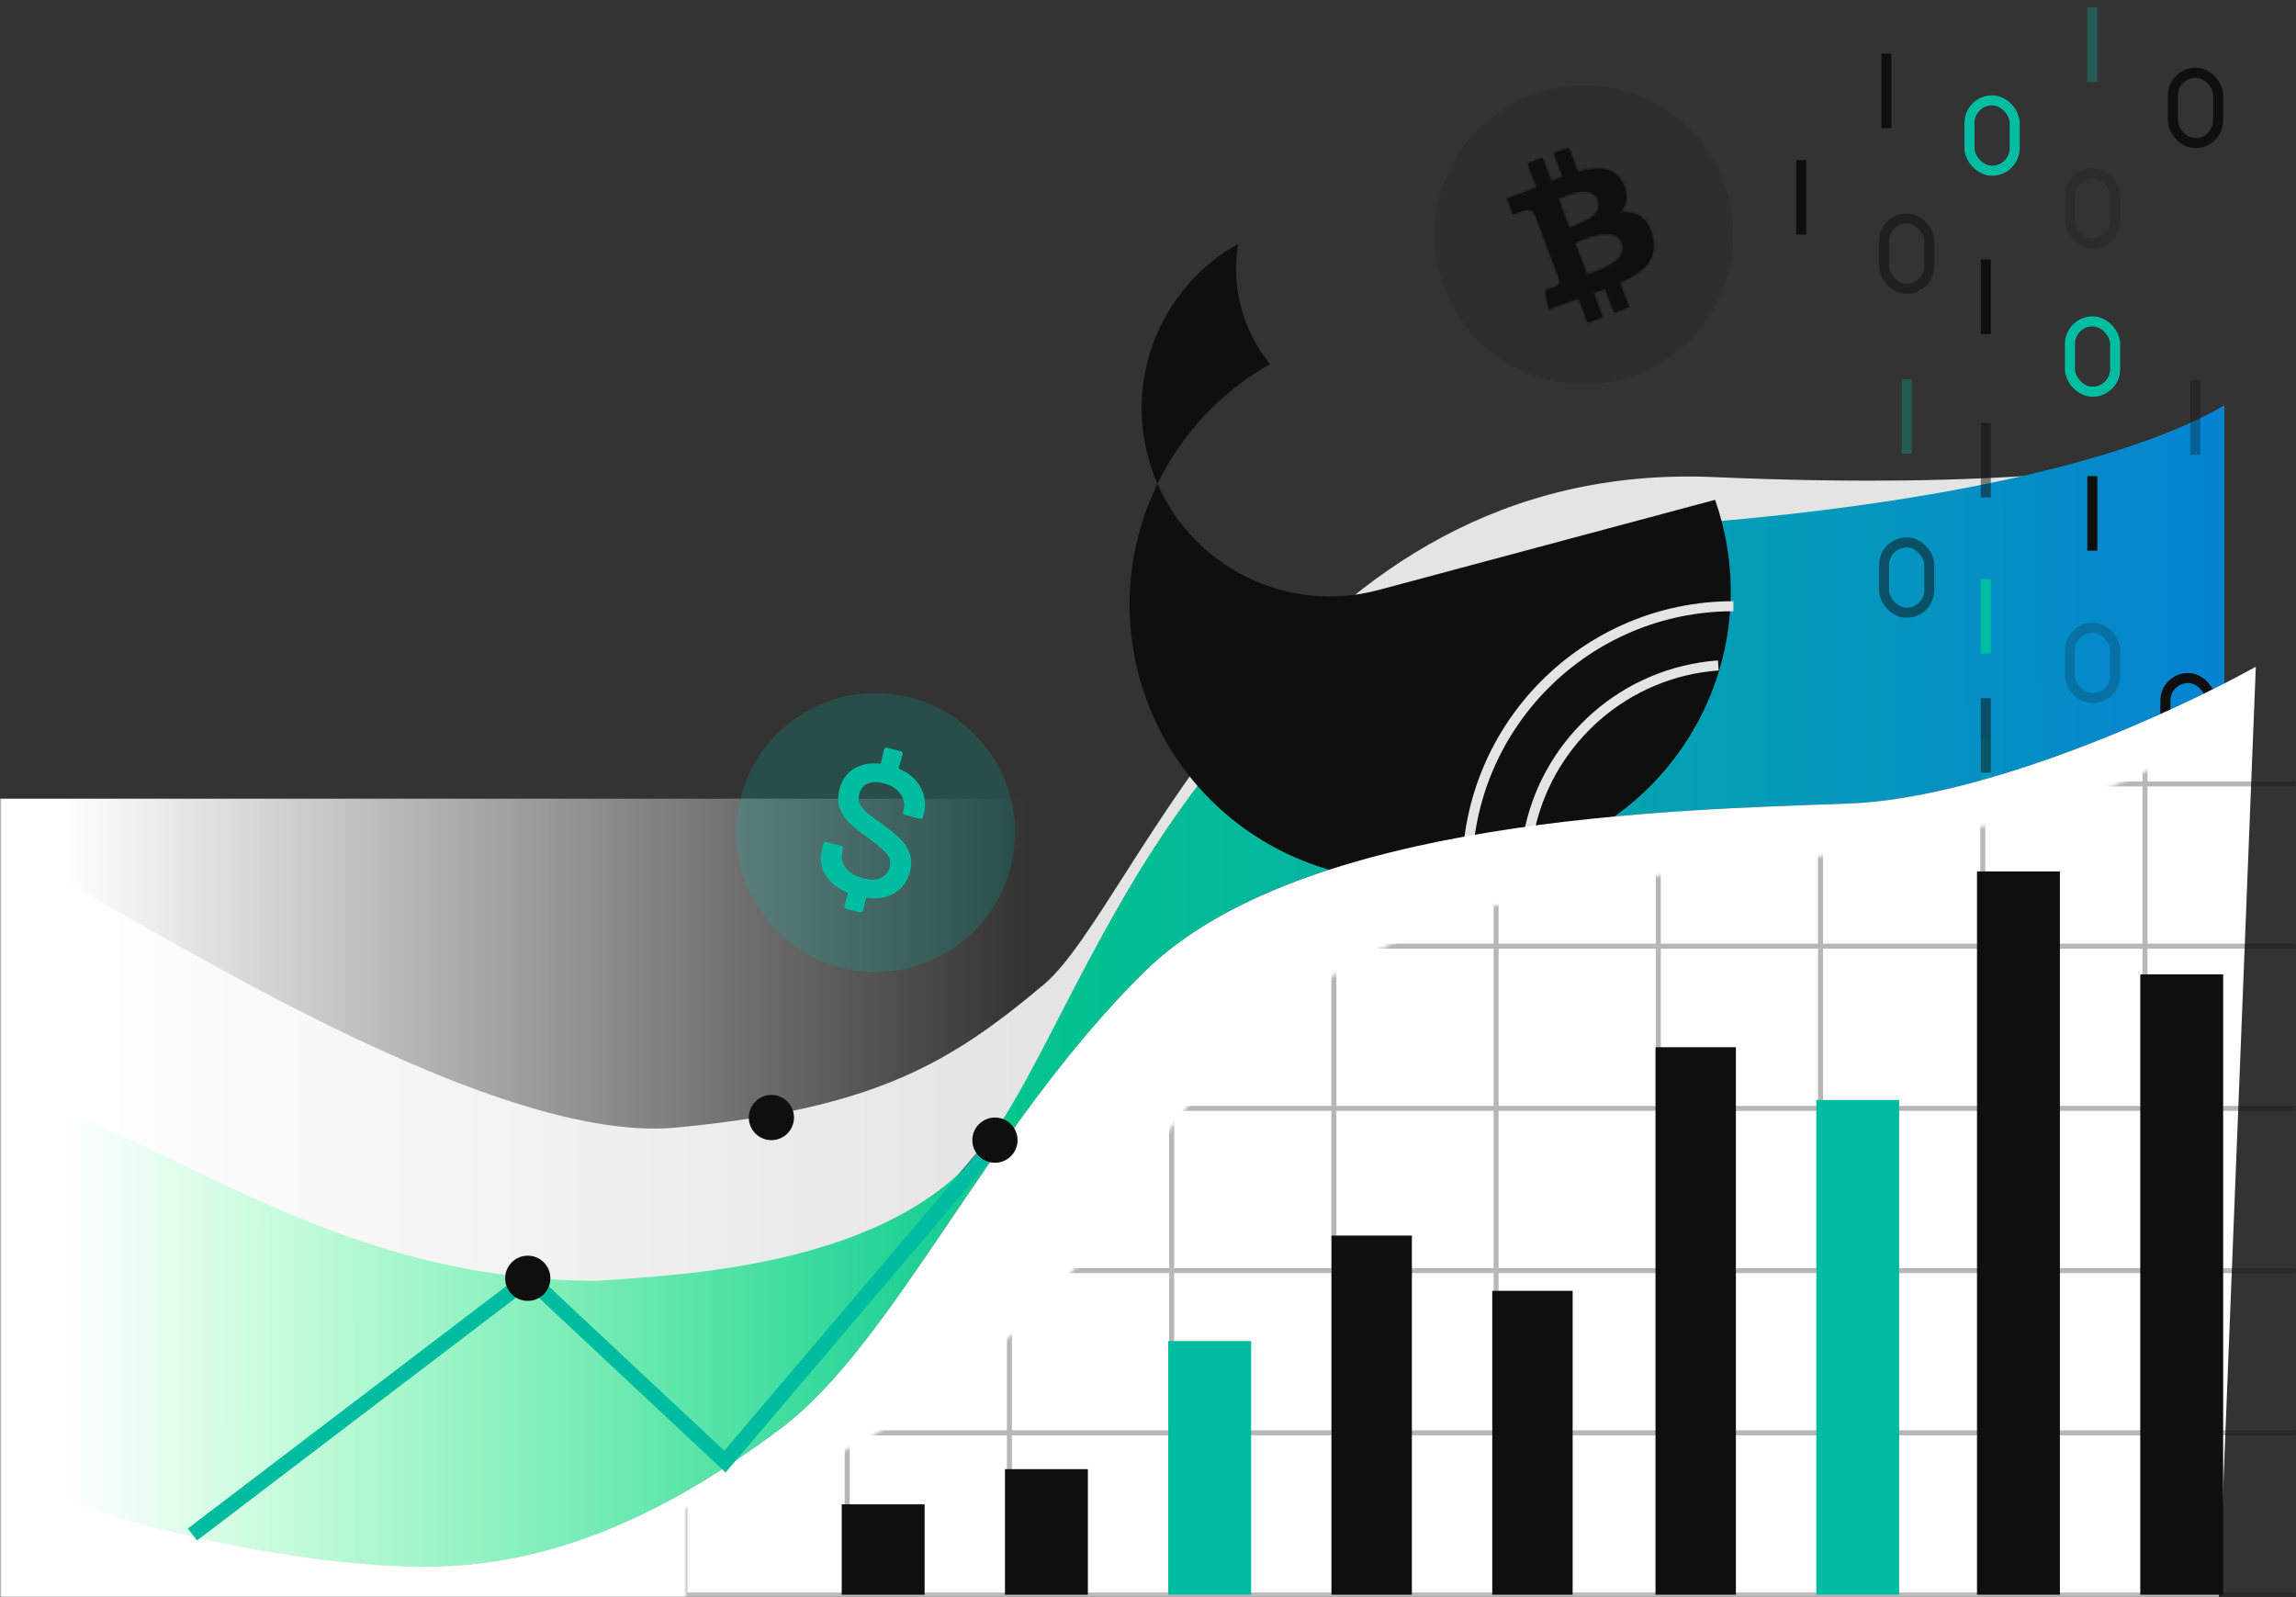
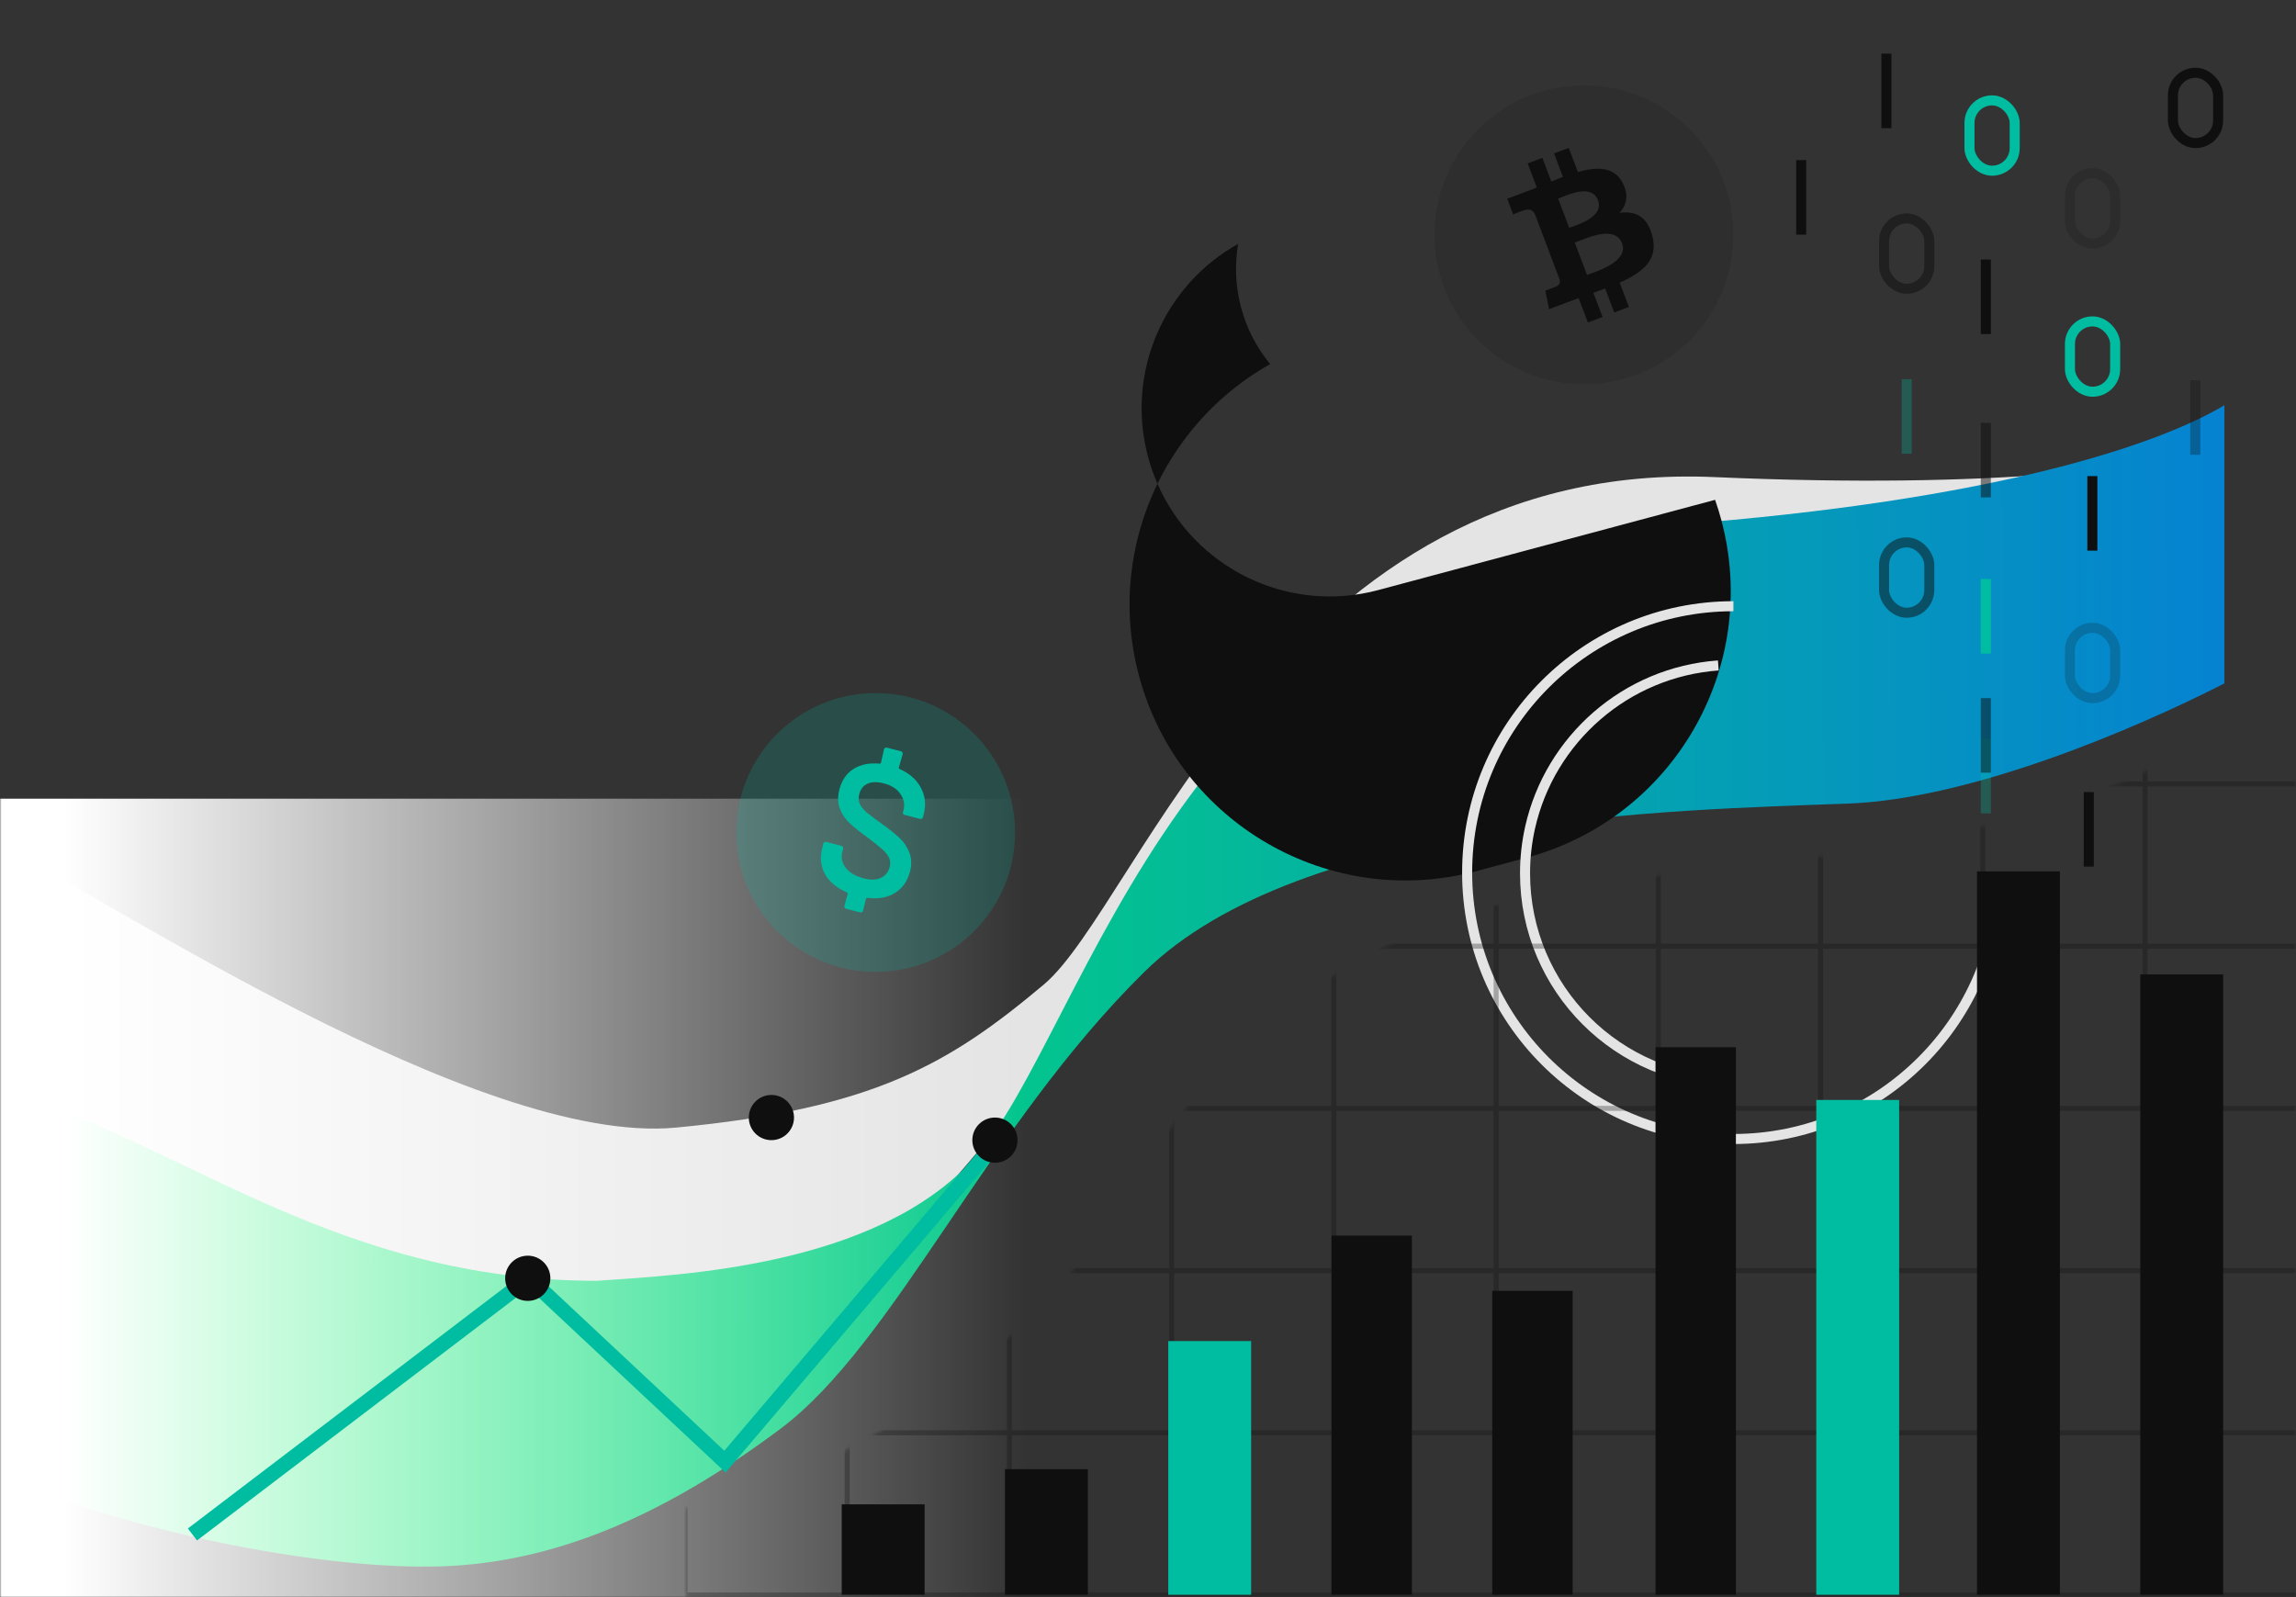
<svg xmlns="http://www.w3.org/2000/svg" width="710" height="494" viewBox="0 0 710 494" fill="none">
  <rect x="0" y="0" width="710" height="494" fill="#333333" stroke="none" />
  <mask id="mask0_1754_10281" style="mask-type:alpha" maskUnits="userSpaceOnUse" x="0" y="0" width="710" height="494">
-     <path d="M0 0H710V494H0V0Z" fill="#D9D9D9" />
+     <path d="M0 0H710V494H0Z" fill="#D9D9D9" />
  </mask>
  <g mask="url(#mask0_1754_10281)">
    <g style="mix-blend-mode:darken">
      <path d="M-75.243 264.827V342.886C-72.783 350.782 -64.99 369.138 -53.495 379.39C-39.126 392.206 241.262 408.517 268.058 391.818C294.854 375.119 393.884 229.099 427.67 235.701C453.63 240.774 687.476 207.663 687.476 207.663V138.384C666.561 144.429 617.657 151.382 530.194 147.546C397.379 141.721 351.942 279.973 322.816 304.439C293.689 328.905 270.388 342.886 209.029 348.711C147.67 354.536 30.777 276.089 5.534 264.827C-14.66 255.818 -56.731 261.073 -75.243 264.827Z" fill="#E4E4E4" />
      <path d="M5.534 338.614C-20.502 330.453 -70.323 335.507 -79.903 338.614V427.546C-66.181 432.336 -29.883 445.332 5.534 459.002C49.806 476.09 106.505 486.187 139.903 484.245C173.301 482.303 205.922 468.323 241.262 441.915C276.602 415.507 305.34 348.323 353.884 300.556C402.427 252.789 517.767 250.459 571.359 248.517C609.28 247.143 659.92 225.617 687.864 211.346V125.315C667.499 137.495 617.01 154.785 517.767 162.303C363.981 173.954 336.796 319.196 301.068 358.42C270.661 391.801 210.453 394.277 184.563 396.09C105.728 396.09 57.573 354.925 5.534 338.614Z" fill="url(#paint0_linear_1754_10281)" />
      <path d="M583.341 16.576V39.633" stroke="#0F0F0F" stroke-width="3.107" />
      <path d="M614.083 179.07V202.126" stroke="#00BDA1" stroke-width="3.107" />
      <path opacity="0.3" d="M614.083 228.477V251.534" stroke="#00BDA1" stroke-width="3.107" />
      <path d="M556.99 49.514V72.571" stroke="#0F0F0F" stroke-width="3.107" />
-       <path d="M556.99 250.847V273.903" stroke="#0F0F0F" stroke-width="3.107" />
      <path d="M614.083 80.256V103.312" stroke="#0F0F0F" stroke-width="3.107" />
      <path d="M645.922 244.946V268.002" stroke="#0F0F0F" stroke-width="3.107" />
      <path opacity="0.3" d="M678.861 117.586V140.642" stroke="#0F0F0F" stroke-width="3.107" />
      <path d="M647.021 147.23V170.287" stroke="#0F0F0F" stroke-width="3.107" />
      <path opacity="0.5" d="M614.083 130.761V153.818" stroke="#0F0F0F" stroke-width="3.107" />
      <path opacity="0.5" d="M614.083 215.896V238.952" stroke="#0F0F0F" stroke-width="3.107" />
-       <path opacity="0.3" d="M647.021 2.303V25.36" stroke="#00BDA1" stroke-width="3.107" />
      <path opacity="0.3" d="M589.612 117.255V140.311" stroke="#00BDA1" stroke-width="3.107" />
      <rect x="609.029" y="31.041" width="13.981" height="21.748" rx="6.99" stroke="#00BDA1" stroke-width="3.107" />
      <rect x="640.097" y="99.391" width="13.981" height="21.748" rx="6.99" stroke="#00BDA1" stroke-width="3.107" />
      <rect opacity="0.2" x="640.097" y="53.565" width="13.981" height="21.748" rx="6.99" stroke="#0F0F0F" stroke-width="3.107" />
      <rect opacity="0.5" x="582.622" y="67.546" width="13.981" height="21.748" rx="6.99" stroke="#0F0F0F" stroke-width="3.107" />
      <rect opacity="0.5" x="582.622" y="167.74" width="13.981" height="21.748" rx="6.99" stroke="#0F0F0F" stroke-width="3.107" />
      <rect opacity="0.2" x="640.097" y="194.148" width="13.981" height="21.748" rx="6.99" stroke="#0F0F0F" stroke-width="3.107" />
-       <rect x="669.612" y="209.682" width="13.981" height="21.748" rx="6.99" stroke="#0F0F0F" stroke-width="3.107" />
      <rect x="671.942" y="22.498" width="13.981" height="21.748" rx="6.99" stroke="#0F0F0F" stroke-width="3.107" />
      <path d="M530.361 154.572L426.264 182.465C398.111 190.009 369.25 175.537 357.925 149.601C349.232 167.437 346.688 188.37 352.226 209.039C364.42 254.545 411.174 281.556 456.656 269.369L472.009 265.255C517.491 253.068 544.476 206.299 532.282 160.793C531.716 158.677 531.077 156.603 530.361 154.572Z" fill="#0F0F0F" />
      <path d="M392.783 112.592C388.689 107.642 385.567 101.765 383.797 95.16C382.012 88.498 381.793 81.791 382.889 75.413C360.122 88.069 347.972 114.997 355.022 141.308C355.793 144.185 356.767 146.955 357.925 149.601C365.408 134.259 377.44 121.209 392.783 112.592Z" fill="#0F0F0F" />
      <path d="M536.059 334.554C500.456 334.554 471.594 305.692 471.594 270.088C471.594 265.212 472.135 260.462 473.161 255.896C479.294 228.6 502.739 207.853 531.36 205.791" stroke="#E4E4E4" stroke-width="3.107" stroke-miterlimit="10" />
      <path d="M618.364 269.856C618.364 315.354 581.5 352.237 536.027 352.237C490.553 352.237 453.689 315.354 453.689 269.856C453.689 224.357 490.553 187.474 536.027 187.474" stroke="#E4E4E4" stroke-width="3.107" stroke-miterlimit="10" />
      <rect x="-80" y="247" width="418" height="266" fill="url(#paint1_linear_1754_10281)" />
-       <path d="M571.359 248.517C614.233 246.963 673.366 219.649 697.573 206.187L685.146 519.196H-79.903V427.546C-66.181 432.335 -29.883 445.332 5.534 459.002C49.806 476.089 106.505 486.186 139.903 484.245C173.301 482.303 205.922 468.322 241.262 441.915C276.602 415.507 305.34 348.322 353.884 300.555C402.427 252.788 517.767 250.458 571.359 248.517Z" fill="white" />
      <g opacity="0.3">
        <mask id="mask1_1754_10281" style="mask-type:alpha" maskUnits="userSpaceOnUse" x="212" y="204" width="499" height="290">
          <path d="M212.136 466.381V493.177V493.954H710V222.109C703.139 208.905 690.893 190.42 689.029 222.109C642.039 263.274 531.36 267.158 499.127 272.595C466.894 278.031 397.767 286.575 349.224 368.129C310.389 433.371 241.78 460.815 212.136 466.381Z" fill="#D9D9D9" />
        </mask>
        <g mask="url(#mask1_1754_10281)">
          <path fill-rule="evenodd" clip-rule="evenodd" d="M161.651 141.332H160.874V142.109V191.498V192.274V192.274V193.051V241.664V242.44V242.44V243.217V291.829V292.606V293.383V341.995V342.771V343.548V392.161H160.874V392.938V443.103V443.88H160.874V492.492H160.874V493.269V543.434V544.211H160.874V592.823H160.874V593.6V643.765V644.542H160.874V693.154H160.874V693.931V744.097V744.873H160.874V794.262V795.038H161.651H211.04H211.816H212.593H261.205H261.982H262.759H311.371H312.147H312.924H361.537H362.313H363.09H411.702H412.479H413.256H461.868H462.645H463.421H512.033H512.81H513.587H562.199H562.976H563.752H612.364H613.141H613.918H662.53H663.307H664.083H712.696H713.473H714.249H762.862H763.638H764.415H813.027H813.804H814.581H863.193H863.969H864.746H913.358H914.135H914.912L963.524 795.039H964.301H1014.47H1015.24V794.262V744.873V744.097V744.096V743.32V694.707V693.931V693.154V644.542V643.765V642.988V594.376V593.6V592.823V544.211V543.434V542.657V494.045V493.268V492.492V443.88V443.103V443.103V442.326V393.714V392.937V392.161V343.548V342.772V341.995V293.383V292.606V291.829V243.217V242.44V241.664V193.051V192.275V191.498V142.109V141.332H1014.47H965.077V141.332H964.3H914.912H914.135H913.358H864.746H863.969H863.193H814.581H813.804H813.027H764.415H763.638H762.862H714.249H713.473H712.696H664.083H663.307H663.307H662.53H613.918H613.141H612.364H563.752H562.976H562.199H513.587H512.81H512.033H463.421H462.645H461.868H413.256H412.479H411.702H363.09H362.313H362.313H361.537H312.924H312.148H311.371H262.759H261.982H261.982H261.205H212.593H211.816H211.816H211.04H161.651ZM212.593 793.485H261.205L261.205 744.873H212.593L212.593 793.485ZM212.593 743.319H261.205V694.708H212.593V743.319ZM162.428 744.873H211.04L211.04 793.485H162.428V744.873ZM211.04 743.319H162.427V694.708H211.04V743.319ZM311.371 793.485H262.759L262.759 744.873H311.371L311.371 793.485ZM262.759 694.708V743.319H311.371L311.371 694.708H262.759ZM312.924 793.485H361.536L361.537 744.873H312.924L312.924 793.485ZM312.924 743.319H361.536V694.708H312.924V743.319ZM413.256 793.485H461.868L461.868 744.873H413.256L413.256 793.485ZM413.256 743.319H461.868V694.708H413.256V743.319ZM363.09 744.873H411.702L411.702 793.485H363.09L363.09 744.873ZM411.702 743.319H363.09V694.708H411.702V743.319ZM512.033 793.485H463.421L463.421 744.873H512.033L512.033 793.485ZM513.587 793.485H562.199L562.199 744.873H513.587L513.587 793.485ZM513.587 743.319H562.199L562.199 694.708H513.587V743.319ZM512.033 743.319H463.421V694.708H512.033V743.319ZM612.365 793.485H563.752L563.752 744.873L612.364 744.873L612.365 793.485ZM563.752 694.708V743.319H612.364L612.365 694.708H563.752ZM613.918 793.485H662.53L662.53 744.873H613.918L613.918 793.485ZM613.918 743.319H662.53V694.708H613.918V743.319ZM714.249 793.485H762.862L762.861 744.873H714.249L714.249 793.485ZM714.249 743.319H762.862L762.862 694.708H714.249V743.319ZM712.696 744.873H664.084V793.485H712.696L712.696 744.873ZM712.696 743.319H664.084V694.708H712.696V743.319ZM764.415 744.873H813.027L813.027 793.485H764.415L764.415 744.873ZM814.58 793.485H863.193L863.193 744.873H814.58L814.58 793.485ZM814.58 743.319H863.193L863.193 694.708H814.58V743.319ZM813.027 743.319H764.415V694.708H813.027V743.319ZM864.746 744.873H913.358V793.485H864.746L864.746 744.873ZM914.911 793.485H963.524L963.524 744.873L914.912 744.873L914.911 793.485ZM913.358 743.319L913.358 694.708H864.746V743.319H913.358ZM914.911 743.319H963.524V694.708H914.911V743.319ZM1013.69 793.485H965.077L965.077 744.873L1013.69 744.873V793.485ZM1013.69 743.32V694.708H965.077V743.32H1013.69ZM212.593 693.154H261.205L261.205 644.542H212.593L212.593 693.154ZM212.593 642.988H261.205V594.376H212.593V642.988H212.593ZM211.04 642.988V594.376L162.427 594.376V642.988H211.04ZM162.428 644.542H211.04L211.04 693.154H162.428V644.542ZM311.371 693.154H262.759L262.759 644.542H311.371L311.371 693.154ZM262.759 594.376V642.988H311.371V594.376L262.759 594.376ZM312.924 693.154H361.536L361.537 644.542H312.924L312.924 693.154ZM312.924 642.988H361.536V594.376H312.924V642.988ZM413.256 693.154H461.868L461.868 644.542H413.256L413.256 693.154ZM413.256 642.988H461.868V594.376L413.256 594.376V642.988H413.256ZM411.702 642.988V594.376L363.09 594.376V642.988H411.702ZM363.09 644.542H411.702L411.702 693.154H363.09V644.542ZM512.033 642.988H463.421H463.421V594.376H512.033V642.988ZM512.033 693.154H463.421L463.421 644.542H512.033L512.033 693.154ZM513.587 693.154H562.199L562.199 644.542H513.587L513.587 693.154ZM513.587 642.988H562.199V594.376L513.587 594.376V642.988ZM612.365 693.154H563.752L563.752 644.542L612.364 644.542L612.365 693.154ZM563.752 594.376V642.988H612.364V594.376L563.752 594.376ZM613.918 693.154H662.53L662.53 644.542H613.918L613.918 693.154ZM613.918 642.988H662.53V594.376L613.918 594.376L613.918 642.988ZM714.249 693.154H762.862L762.861 644.542H714.249L714.249 693.154ZM714.249 642.989H762.862L762.862 594.376L714.249 594.376V642.989ZM712.696 644.542H664.084V693.154H712.696L712.696 644.542ZM712.696 642.989L664.084 642.988V594.376H712.696V642.989ZM764.415 644.542H813.027L813.027 693.154H764.415L764.415 644.542ZM764.415 594.376V642.989H813.027V594.376H764.415ZM814.58 693.154H863.193L863.193 644.542H814.58L814.58 693.154ZM814.58 642.989H863.193L863.193 594.376L814.58 594.376V642.989ZM864.746 644.542H913.358V693.154H864.746L864.746 644.542ZM864.746 594.376V642.989H913.358L913.358 594.376L864.746 594.376ZM914.911 693.154H963.524L963.524 644.542H914.912L914.911 693.154ZM914.911 642.989H963.524L963.524 594.376L914.911 594.376V642.989ZM1013.69 693.154H965.077L965.077 644.542L1013.69 644.542V693.154ZM1013.69 642.989V594.376H965.077V642.989H1013.69ZM662.53 592.823L662.53 544.211H613.918L613.918 592.823H662.53ZM612.365 592.823L612.364 544.211L563.752 544.211L563.752 592.823H612.365ZM965.077 592.823H1013.69V544.211L965.077 544.211L965.077 592.823ZM212.593 592.823H261.205L261.205 544.211H212.593L212.593 592.823ZM212.593 542.657H261.205V494.045H212.593V542.657H212.593ZM211.04 542.657V494.045H162.427V542.657H211.04ZM162.428 544.211H211.04L211.04 592.823H162.428V544.211ZM311.371 592.823H262.759L262.759 544.211H311.371L311.371 592.823ZM262.759 494.045V542.657H311.371L311.371 494.045H262.759ZM312.924 592.823H361.536L361.537 544.211H312.924L312.924 592.823ZM312.924 542.657H361.536V494.045H312.924V542.657ZM413.256 592.823H461.868L461.868 544.211H413.256L413.256 592.823ZM413.256 542.657H461.868V494.045H413.256V542.657H413.256ZM411.702 542.657V494.045H363.09V542.657H411.702ZM363.09 544.211H411.702L411.702 592.823H363.09V544.211ZM512.033 542.657H463.421H463.421V494.045H512.033V542.657ZM512.033 592.823H463.421L463.421 544.211H512.033L512.033 592.823ZM513.587 592.823H562.199L562.199 544.211H513.587L513.587 592.823ZM513.587 542.657H562.199L562.199 494.045H513.587V542.657ZM563.752 494.045V542.657H612.364L612.365 494.045H563.752ZM613.918 542.657H662.53V494.045H613.918V542.657ZM714.249 592.823H762.862L762.861 544.211H714.249L714.249 592.823ZM714.249 542.658H762.862V494.045H714.249V542.658ZM664.084 592.823H712.696L712.696 544.211H664.084V592.823ZM712.696 542.658L664.084 542.657V494.045H712.696V542.658ZM813.027 592.823H764.415L764.415 544.211H813.027L813.027 592.823ZM764.415 494.045V542.658H813.027V494.045H764.415ZM814.58 592.823H863.193L863.193 544.211H814.58L814.58 592.823ZM814.58 542.658H863.193V494.045H814.58V542.658ZM864.746 544.211H913.358V592.823H864.746L864.746 544.211ZM864.746 494.045V542.658H913.358V494.045H864.746ZM914.911 592.823H963.524L963.524 544.211L914.912 544.211L914.911 592.823ZM914.911 542.658H963.524V494.045H914.911V542.658ZM1013.69 542.657V494.045H965.077V542.657H1013.69ZM212.593 492.491H261.205L261.205 443.88H212.593L212.593 492.491ZM212.593 442.326H261.205V393.714H212.593V442.326H212.593ZM211.04 442.326V393.714H162.427V442.326H211.04ZM162.428 443.88H211.04L211.04 492.491H162.428V443.88ZM311.371 492.491H262.759L262.759 443.88H311.371L311.371 492.491ZM262.759 393.714V442.326H311.371V393.714H262.759ZM312.924 492.491H361.536L361.537 443.88H312.924L312.924 492.491ZM312.924 442.326H361.536V393.714H312.924V442.326ZM413.256 492.491H461.868L461.868 443.88H413.256L413.256 492.491ZM413.256 442.326H461.868V393.714H413.256V442.326H413.256ZM411.702 442.326V393.714H363.09V442.326H411.702ZM363.09 443.88H411.702L411.702 492.491H363.09V443.88ZM463.421 442.326H463.421V393.714H512.033V442.326H463.421ZM512.033 492.491H463.421L463.421 443.88H512.033L512.033 492.491ZM513.587 492.491H562.199L562.199 443.88H513.587L513.587 492.491ZM513.587 442.326H562.199L562.199 393.714H513.587V442.326ZM612.365 492.491H563.752L563.752 443.88L612.364 443.88L612.365 492.491ZM563.752 393.714V442.326H612.364L612.365 393.714H563.752ZM613.918 492.491H662.53L662.53 443.88H613.918L613.918 492.491ZM613.918 442.326H662.53V393.714H613.918V442.326ZM714.249 492.491H762.862L762.861 443.88H714.249L714.249 492.491ZM714.249 442.326H762.862L762.862 393.714H714.249V442.326ZM664.084 492.491H712.696L712.696 443.88H664.084V492.491ZM712.696 442.326H664.084V393.714H712.696V442.326ZM813.027 492.491H764.415L764.415 443.88H813.027L813.027 492.491ZM814.58 492.491H863.193L863.193 443.88H814.58L814.58 492.491ZM814.58 442.326H863.193L863.193 393.714H814.58V442.326ZM813.027 442.326H764.415V393.714H813.027V442.326ZM864.746 443.88H913.358V492.491H864.746L864.746 443.88ZM914.911 492.491H963.524L963.524 443.88H914.912L914.911 492.491ZM913.358 442.326L913.358 393.714H864.746V442.326H913.358ZM914.911 442.326H963.524V393.714H914.911V442.326ZM1013.69 492.491H965.077L965.077 443.88H1013.69V492.491ZM1013.69 442.326V393.714H965.077V442.326H1013.69ZM212.593 392.16H261.205L261.205 343.548H212.593L212.593 392.16ZM212.593 341.995H261.205L261.205 293.383H212.593L212.593 341.995ZM162.428 343.548V392.16H211.04L211.04 343.548L162.428 343.548ZM162.428 341.995H211.04L211.04 293.383L162.428 293.383V341.995ZM311.371 392.16H262.759L262.759 343.548H311.371L311.371 392.16ZM262.759 293.383L262.759 341.995H311.371L311.371 293.383H262.759ZM312.924 392.16H361.536V343.548L312.924 343.548L312.924 392.16ZM312.924 341.995H361.536V293.383L312.924 293.383L312.924 341.995ZM413.256 392.16H461.868L461.868 343.548H413.256L413.256 392.16ZM413.256 341.995H461.868L461.868 293.383H413.256L413.256 341.995ZM411.702 343.548L363.09 343.548V392.16H411.702L411.702 343.548ZM363.09 341.995H411.702L411.702 293.383L363.09 293.383V341.995ZM512.033 392.16H463.421L463.421 343.548H512.033L512.033 392.16ZM463.421 293.383L463.421 341.995H512.033L512.033 293.383H463.421ZM513.587 392.16H562.199L562.199 343.548H513.587L513.587 392.16ZM513.587 341.995H562.199L562.199 293.383H513.587L513.587 341.995ZM612.365 392.16H563.752L563.752 343.548H612.364L612.365 392.16ZM563.752 293.383L563.752 341.995H612.365L612.364 293.383H563.752ZM613.918 392.16H662.53V343.548L613.918 343.548L613.918 392.16ZM613.918 341.995H662.53V293.383L613.918 293.383L613.918 341.995ZM714.249 392.16H762.862L762.862 343.548H714.249L714.249 392.16ZM714.249 341.995H762.862L762.862 293.383H714.249L714.249 341.995ZM664.084 392.16H712.696L712.696 343.548L664.084 343.548V392.16ZM664.084 341.995H712.696L712.696 293.383L664.084 293.383V341.995ZM813.027 392.16H764.415L764.415 343.548H813.027L813.027 392.16ZM764.415 293.383L764.415 341.995H813.027L813.027 293.383H764.415ZM814.58 392.16H863.193L863.193 343.548H814.581L814.58 392.16ZM814.58 341.995H863.193L863.193 293.383H814.581L814.58 341.995ZM913.358 392.16H864.746L864.746 343.548H913.358L913.358 392.16ZM864.746 293.383L864.746 341.995H913.358L913.358 293.383H864.746ZM914.911 392.16H963.524L963.524 343.548L914.912 343.548L914.911 392.16ZM914.911 341.995H963.524L963.524 293.383L914.912 293.383L914.911 341.995ZM1013.69 341.995V293.383H965.077V341.995H1013.69ZM1013.69 343.548H965.077V392.16H1013.69V343.548ZM211.04 291.829H162.428V243.217H211.04L211.04 291.829ZM212.593 243.217L212.593 291.829H261.205L261.205 243.217H212.593ZM262.759 291.829H311.371V243.217H262.759L262.759 291.829ZM312.924 243.217V291.829H361.536V243.217H312.924ZM411.702 291.829H363.09V243.217H411.702V291.829ZM413.256 243.217V291.829H461.868V243.217H413.256ZM463.421 291.829H512.033V243.217H463.421V291.829ZM513.587 243.217V291.829H562.199V243.217H513.587ZM563.752 291.829H612.365V243.217H563.752V291.829ZM613.918 243.217V291.829H662.53V243.217H613.918ZM712.696 291.829H664.084V243.217L712.696 243.217L712.696 291.829ZM714.249 243.217V291.829H762.862L762.862 243.217L714.249 243.217ZM764.415 291.829H813.027L813.027 243.217L764.415 243.217V291.829ZM814.58 243.217V291.829H863.193L863.193 243.217L814.58 243.217ZM864.746 291.829H913.358L913.358 243.217L864.746 243.217V291.829ZM914.911 243.217V291.829H963.524V243.217H914.911ZM1013.69 291.829H965.077V243.217H1013.69V291.829ZM211.04 142.885V191.498H162.428V142.885H211.04ZM212.593 193.051V241.663H261.205V193.051H212.593ZM162.428 241.663V193.051H211.04V241.663H162.428ZM262.759 241.663H311.371L311.371 193.051H262.759V241.663ZM262.759 191.498L311.371 191.498V142.885H262.759V191.498ZM261.205 191.498V142.885H212.593V191.498H261.205ZM312.924 241.663L312.924 193.051L361.536 193.051V241.663H312.924ZM312.924 142.885V191.498H361.536V142.885H312.924ZM411.702 191.498H363.09V142.885H411.702V191.498ZM413.256 193.051H461.868L461.868 241.663H413.256L413.256 193.051ZM413.256 142.885V191.498H461.868V142.885H413.256ZM363.09 193.051L411.702 193.051L411.702 241.663H363.09V193.051ZM463.421 241.663H512.033L512.033 193.051H463.421L463.421 241.663ZM463.421 191.498H512.033V142.885H463.421V191.498ZM562.199 241.663H513.587L513.587 193.051H562.199L562.199 241.663ZM513.587 142.885V191.498H562.199V142.885H513.587ZM563.752 241.663H612.365L612.364 193.051H563.752L563.752 241.663ZM563.752 191.498H612.365V142.885H563.752V191.498ZM662.53 241.663H613.918L613.918 193.051L662.53 193.051V241.663ZM613.918 142.885V191.498H662.53V142.885H613.918ZM712.696 191.498H664.084V142.885H712.696V191.498ZM714.249 193.051H762.862L762.862 241.663H714.249L714.249 193.051ZM714.249 142.885V191.498H762.862V142.885H714.249ZM664.084 193.051L712.696 193.051L712.696 241.663H664.084V193.051ZM764.415 241.663H813.027L813.027 193.051H764.415L764.415 241.663ZM764.415 191.498H813.027V142.885H764.415V191.498ZM814.581 193.051H863.193L863.193 241.663H814.58L814.581 193.051ZM814.58 142.885V191.498H863.193V142.885H814.58ZM864.746 241.663H913.358L913.358 193.051H864.746L864.746 241.663ZM864.746 191.498H913.358V142.885H864.746V191.498ZM914.912 193.051L963.524 193.051L963.524 241.663H914.911L914.912 193.051ZM914.911 142.885V191.498H963.524V142.885H914.911ZM1013.69 191.498H965.077V142.886H1013.69V191.498ZM1013.69 241.663H965.077V193.051H1013.69V241.663Z" fill="#0F0F0F" />
        </g>
      </g>
      <rect x="260.292" y="465.216" width="25.631" height="27.961" fill="#0F0F0F" />
      <rect x="310.777" y="454.342" width="25.631" height="38.835" fill="#0F0F0F" />
      <rect x="361.262" y="414.73" width="25.631" height="78.447" fill="#00BDA1" />
      <rect x="411.748" y="382.109" width="24.854" height="111.068" fill="#0F0F0F" />
      <rect x="461.457" y="399.196" width="24.854" height="93.981" fill="#0F0F0F" />
      <rect x="511.942" y="323.856" width="24.854" height="169.32" fill="#0F0F0F" />
      <rect x="561.651" y="340.167" width="25.631" height="153.01" fill="#00BDA1" />
      <rect x="611.359" y="269.488" width="25.631" height="223.689" fill="#0F0F0F" />
      <rect x="661.845" y="301.333" width="25.631" height="191.845" fill="#0F0F0F" />
      <circle cx="489.806" cy="72.594" r="46.214" fill="black" fill-opacity="0.1" />
      <circle opacity="0.2" cx="270.777" cy="257.449" r="43.107" fill="#00BDA1" />
      <mask id="path-44-inside-1_1754_10281" fill="white">
        <path fill-rule="evenodd" clip-rule="evenodd" d="M501.851 56.708C499.302 51.531 493.983 51.485 487.927 53.189L485.107 45.733L480.572 47.449L483.317 54.706C482.126 55.156 480.915 55.64 479.714 56.123L476.951 48.819L472.416 50.534L475.23 57.985L475.182 58.004L475.182 58.004C474.224 58.388 473.281 58.766 472.356 59.116L472.348 59.093L466.091 61.457L467.924 66.303C467.924 66.303 471.25 64.971 471.216 65.054C473.055 64.358 474.055 65.198 474.577 66.053L477.789 74.545C477.918 74.497 478.084 74.441 478.28 74.396L477.801 74.577L482.299 86.476C482.437 87.084 482.445 88.134 481.162 88.623C481.24 88.652 477.866 89.87 477.866 89.87L479.013 95.628L484.919 93.394C485.585 93.142 486.248 92.899 486.904 92.659L486.904 92.659C487.329 92.504 487.75 92.35 488.168 92.195L491.023 99.732L495.555 98.018L492.733 90.559C493.985 90.115 495.193 89.669 496.371 89.224L499.176 96.648L503.711 94.932L500.865 87.41C508.326 84.088 512.943 80.144 510.895 72.731C509.249 66.761 505.562 65.21 500.839 65.808C502.969 63.476 503.723 60.494 501.851 56.708L501.851 56.708ZM501.599 75.228C503.556 80.401 495.374 83.362 491.642 84.713L491.642 84.713C491.311 84.832 491.015 84.94 490.764 85.034L486.985 75.044C487.299 74.926 487.677 74.773 488.106 74.599C491.889 73.071 499.603 69.953 501.599 75.228ZM486.021 70.197C489.146 69.071 495.933 66.625 494.158 61.933C492.344 57.129 485.908 59.761 482.761 61.047C482.406 61.193 482.093 61.32 481.834 61.419L485.26 70.475C485.476 70.393 485.733 70.301 486.021 70.197Z" />
      </mask>
      <path fill-rule="evenodd" clip-rule="evenodd" d="M501.851 56.708C499.302 51.531 493.983 51.485 487.927 53.189L485.107 45.733L480.572 47.449L483.317 54.706C482.126 55.156 480.915 55.64 479.714 56.123L476.951 48.819L472.416 50.534L475.23 57.985L475.182 58.004L475.182 58.004C474.224 58.388 473.281 58.766 472.356 59.116L472.348 59.093L466.091 61.457L467.924 66.303C467.924 66.303 471.25 64.971 471.216 65.054C473.055 64.358 474.055 65.198 474.577 66.053L477.789 74.545C477.918 74.497 478.084 74.441 478.28 74.396L477.801 74.577L482.299 86.476C482.437 87.084 482.445 88.134 481.162 88.623C481.24 88.652 477.866 89.87 477.866 89.87L479.013 95.628L484.919 93.394C485.585 93.142 486.248 92.899 486.904 92.659L486.904 92.659C487.329 92.504 487.75 92.35 488.168 92.195L491.023 99.732L495.555 98.018L492.733 90.559C493.985 90.115 495.193 89.669 496.371 89.224L499.176 96.648L503.711 94.932L500.865 87.41C508.326 84.088 512.943 80.144 510.895 72.731C509.249 66.761 505.562 65.21 500.839 65.808C502.969 63.476 503.723 60.494 501.851 56.708L501.851 56.708ZM501.599 75.228C503.556 80.401 495.374 83.362 491.642 84.713L491.642 84.713C491.311 84.832 491.015 84.94 490.764 85.034L486.985 75.044C487.299 74.926 487.677 74.773 488.106 74.599C491.889 73.071 499.603 69.953 501.599 75.228ZM486.021 70.197C489.146 69.071 495.933 66.625 494.158 61.933C492.344 57.129 485.908 59.761 482.761 61.047C482.406 61.193 482.093 61.32 481.834 61.419L485.26 70.475C485.476 70.393 485.733 70.301 486.021 70.197Z" fill="#0F0F0F" />
-       <path d="M487.927 53.189L487.201 53.464L487.453 54.129L488.138 53.937L487.927 53.189ZM501.851 56.708L502.559 57.027L502.709 56.694L502.548 56.365L501.851 56.708ZM485.107 45.733L485.834 45.459L485.559 44.732L484.832 45.007L485.107 45.733ZM480.572 47.449L480.297 46.723L479.57 46.997L479.845 47.724L480.572 47.449ZM483.317 54.706L483.591 55.432L484.318 55.157L484.043 54.431L483.317 54.706ZM479.714 56.123L478.988 56.398L479.268 57.14L480.004 56.844L479.714 56.123ZM476.951 48.819L477.678 48.544L477.403 47.818L476.676 48.092L476.951 48.819ZM472.416 50.534L472.141 49.808L471.415 50.083L471.689 50.809L472.416 50.534ZM475.23 57.985L475.519 58.706L476.226 58.422L475.957 57.71L475.23 57.985ZM475.182 58.004L474.893 57.283L474.885 57.286L475.182 58.004ZM475.182 58.004L475.471 58.725L475.479 58.721L475.182 58.004ZM472.356 59.116L471.63 59.391L471.904 60.117L472.631 59.842L472.356 59.116ZM472.348 59.093L473.074 58.819L472.799 58.093L472.073 58.367L472.348 59.093ZM466.091 61.457L465.816 60.73L465.089 61.005L465.364 61.731L466.091 61.457ZM467.924 66.303L467.197 66.578L467.477 67.318L468.212 67.024L467.924 66.303ZM471.216 65.054L470.499 64.754L469.802 66.419L471.491 65.78L471.216 65.054ZM474.577 66.053L475.303 65.778L475.278 65.711L475.24 65.649L474.577 66.053ZM477.789 74.545L477.063 74.82L477.338 75.546L478.064 75.272L477.789 74.545ZM478.28 74.396L478.554 75.123L478.107 73.639L478.28 74.396ZM477.801 74.577L477.527 73.851L476.8 74.126L477.075 74.852L477.801 74.577ZM482.299 86.476L483.056 86.303L483.044 86.251L483.025 86.201L482.299 86.476ZM481.162 88.623L480.886 87.897L478.984 88.622L480.885 89.348L481.162 88.623ZM477.866 89.87L477.602 89.139L476.974 89.366L477.104 90.021L477.866 89.87ZM479.013 95.628L478.252 95.78L478.431 96.679L479.288 96.355L479.013 95.628ZM484.919 93.394L484.645 92.668L484.919 93.394ZM486.904 92.659L486.641 91.929L486.637 91.93L486.904 92.659ZM486.904 92.659L487.167 93.39L487.171 93.389L486.904 92.659ZM488.168 92.195L488.894 91.919L488.621 91.198L487.897 91.466L488.168 92.195ZM491.023 99.732L490.296 100.007L490.571 100.733L491.298 100.459L491.023 99.732ZM495.555 98.018L495.83 98.744L496.556 98.469L496.281 97.743L495.555 98.018ZM492.733 90.559L492.474 89.827L491.726 90.092L492.007 90.834L492.733 90.559ZM496.371 89.224L497.097 88.949L496.823 88.222L496.096 88.497L496.371 89.224ZM499.176 96.648L498.449 96.922L498.724 97.649L499.45 97.374L499.176 96.648ZM503.711 94.932L503.986 95.659L504.712 95.384L504.437 94.657L503.711 94.932ZM500.865 87.41L500.549 86.7L499.879 86.998L500.139 87.684L500.865 87.41ZM510.895 72.731L510.146 72.937L510.146 72.938L510.895 72.731ZM500.839 65.808L500.265 65.284L498.841 66.844L500.936 66.578L500.839 65.808ZM501.851 56.708L501.143 56.389L500.992 56.723L501.155 57.053L501.851 56.708ZM491.642 84.713L491.904 85.444L491.907 85.443L491.642 84.713ZM491.642 84.713L491.38 83.981L491.378 83.982L491.642 84.713ZM490.764 85.034L490.038 85.309L490.313 86.036L491.039 85.761L490.764 85.034ZM486.985 75.044L486.712 74.317L485.983 74.591L486.259 75.319L486.985 75.044ZM488.106 74.599L487.815 73.879L487.815 73.879L488.106 74.599ZM494.158 61.933L493.431 62.207L493.432 62.208L494.158 61.933ZM486.021 70.197L485.758 69.466L485.758 69.466L486.021 70.197ZM482.761 61.047L483.055 61.766L483.055 61.766L482.761 61.047ZM481.834 61.419L481.559 60.692L480.832 60.967L481.107 61.693L481.834 61.419ZM485.26 70.475L484.533 70.75L484.808 71.478L485.535 71.202L485.26 70.475ZM488.138 53.937C491.127 53.096 493.833 52.719 496.062 53.132C498.238 53.535 499.993 54.693 501.154 57.051L502.548 56.365C501.16 53.546 498.98 52.093 496.345 51.605C493.765 51.126 490.783 51.578 487.717 52.441L488.138 53.937ZM484.381 46.008L487.201 53.464L488.654 52.914L485.834 45.459L484.381 46.008ZM480.846 48.175L485.382 46.46L484.832 45.007L480.297 46.723L480.846 48.175ZM484.043 54.431L481.298 47.174L479.845 47.724L482.59 54.98L484.043 54.431ZM480.004 56.844C481.204 56.361 482.409 55.879 483.591 55.432L483.042 53.979C481.843 54.433 480.625 54.919 479.424 55.403L480.004 56.844ZM476.225 49.093L478.988 56.398L480.441 55.848L477.678 48.544L476.225 49.093ZM472.69 51.261L477.226 49.545L476.676 48.092L472.141 49.808L472.69 51.261ZM475.957 57.71L473.142 50.26L471.689 50.809L474.504 58.259L475.957 57.71ZM475.471 58.725L475.519 58.706L474.941 57.264L474.893 57.283L475.471 58.725ZM475.479 58.721L475.479 58.721L474.885 57.286L474.885 57.286L475.479 58.721ZM472.631 59.842C473.564 59.489 474.514 59.108 475.471 58.725L474.893 57.283C473.933 57.668 472.998 58.043 472.081 58.389L472.631 59.842ZM471.621 59.368L471.63 59.391L473.083 58.841L473.074 58.819L471.621 59.368ZM466.365 62.183L472.622 59.82L472.073 58.367L465.816 60.73L466.365 62.183ZM468.65 66.028L466.817 61.182L465.364 61.731L467.197 66.578L468.65 66.028ZM471.932 65.354C471.973 65.256 472.028 65.066 471.963 64.839C471.893 64.596 471.729 64.45 471.601 64.377C471.401 64.263 471.21 64.273 471.196 64.273C471.102 64.275 471.024 64.294 471.009 64.298C470.952 64.311 470.891 64.33 470.844 64.345C470.741 64.379 470.603 64.428 470.447 64.485C470.133 64.601 469.715 64.762 469.301 64.924C468.885 65.086 468.469 65.25 468.157 65.374C468 65.436 467.87 65.488 467.779 65.524C467.733 65.543 467.697 65.557 467.673 65.567C467.661 65.572 467.651 65.575 467.645 65.578C467.642 65.579 467.639 65.58 467.638 65.581C467.637 65.581 467.636 65.581 467.636 65.582C467.636 65.582 467.635 65.582 467.635 65.582C467.635 65.582 467.635 65.582 467.635 65.582C467.635 65.582 467.635 65.582 467.924 66.303C468.212 67.024 468.212 67.024 468.212 67.024C468.213 67.024 468.213 67.024 468.213 67.024C468.213 67.024 468.213 67.024 468.213 67.024C468.213 67.023 468.214 67.023 468.215 67.023C468.216 67.022 468.219 67.021 468.222 67.02C468.228 67.018 468.237 67.014 468.249 67.009C468.274 66.999 468.309 66.985 468.354 66.967C468.445 66.931 468.574 66.879 468.73 66.818C469.04 66.695 469.453 66.531 469.865 66.371C470.278 66.21 470.685 66.053 470.985 65.943C471.137 65.887 471.252 65.846 471.324 65.822C471.365 65.809 471.372 65.808 471.36 65.811C471.355 65.812 471.343 65.815 471.325 65.818C471.312 65.82 471.274 65.826 471.223 65.827C471.214 65.827 471.026 65.838 470.829 65.725C470.702 65.652 470.538 65.507 470.469 65.266C470.404 65.039 470.459 64.851 470.499 64.754L471.932 65.354ZM475.24 65.649C474.928 65.137 474.437 64.57 473.692 64.256C472.929 63.934 472.009 63.923 470.941 64.327L471.491 65.78C472.261 65.489 472.761 65.549 473.089 65.688C473.434 65.833 473.704 66.114 473.914 66.458L475.24 65.649ZM478.516 74.27L475.303 65.778L473.85 66.328L477.063 74.82L478.516 74.27ZM478.107 73.639C477.868 73.694 477.667 73.761 477.514 73.819L478.064 75.272C478.168 75.232 478.299 75.189 478.453 75.154L478.107 73.639ZM478.076 75.304L478.554 75.123L478.005 73.67L477.527 73.851L478.076 75.304ZM483.025 86.201L478.528 74.303L477.075 74.852L481.572 86.75L483.025 86.201ZM481.439 89.348C482.278 89.029 482.773 88.483 482.996 87.852C483.205 87.261 483.142 86.683 483.056 86.303L481.541 86.648C481.593 86.877 481.604 87.128 481.531 87.335C481.471 87.504 481.33 87.728 480.886 87.897L481.439 89.348ZM477.866 89.87C478.13 90.6 478.13 90.6 478.13 90.6C478.13 90.6 478.13 90.6 478.13 90.6C478.13 90.6 478.13 90.6 478.13 90.6C478.131 90.6 478.131 90.599 478.132 90.599C478.134 90.599 478.136 90.598 478.14 90.597C478.146 90.594 478.156 90.591 478.168 90.586C478.193 90.577 478.229 90.564 478.275 90.547C478.368 90.514 478.5 90.466 478.657 90.409C478.973 90.294 479.394 90.14 479.812 89.986C480.23 89.831 480.649 89.675 480.96 89.554C481.115 89.494 481.25 89.441 481.347 89.399C481.392 89.38 481.446 89.356 481.494 89.332C481.506 89.325 481.569 89.294 481.633 89.244C481.653 89.229 481.686 89.203 481.722 89.165C481.751 89.135 481.822 89.058 481.875 88.937C481.932 88.806 481.995 88.552 481.86 88.279C481.737 88.03 481.528 87.931 481.44 87.897L480.885 89.348C480.798 89.314 480.59 89.216 480.467 88.968C480.333 88.695 480.395 88.442 480.452 88.313C480.505 88.193 480.575 88.117 480.603 88.088C480.638 88.051 480.669 88.026 480.686 88.013C480.721 87.986 480.749 87.969 480.759 87.964C480.771 87.957 480.78 87.952 480.783 87.951C480.789 87.948 480.779 87.953 480.739 87.97C480.666 88.001 480.551 88.047 480.399 88.106C480.1 88.222 479.69 88.375 479.274 88.528C478.859 88.682 478.441 88.835 478.126 88.949C477.969 89.006 477.838 89.053 477.746 89.087C477.701 89.103 477.664 89.117 477.64 89.125C477.628 89.13 477.618 89.133 477.612 89.135C477.609 89.137 477.606 89.138 477.605 89.138C477.604 89.138 477.603 89.138 477.603 89.139C477.603 89.139 477.603 89.139 477.603 89.139C477.602 89.139 477.602 89.139 477.602 89.139C477.602 89.139 477.602 89.139 477.866 89.87ZM479.775 95.476L478.628 89.718L477.104 90.021L478.252 95.78L479.775 95.476ZM484.645 92.668L478.739 94.902L479.288 96.355L485.194 94.12L484.645 92.668ZM486.637 91.93C485.982 92.17 485.315 92.414 484.645 92.668L485.194 94.12C485.856 93.87 486.515 93.629 487.171 93.389L486.637 91.93ZM486.641 91.928L486.641 91.929L487.166 93.39L487.167 93.39L486.641 91.928ZM487.897 91.466C487.482 91.621 487.062 91.774 486.637 91.93L487.171 93.389C487.596 93.233 488.019 93.078 488.438 92.923L487.897 91.466ZM491.749 99.457L488.894 91.919L487.441 92.47L490.296 100.007L491.749 99.457ZM495.28 97.291L490.748 99.006L491.298 100.459L495.83 98.744L495.28 97.291ZM492.007 90.834L494.829 98.292L496.281 97.743L493.46 90.284L492.007 90.834ZM496.096 88.497C494.922 88.941 493.72 89.385 492.474 89.827L492.993 91.291C494.251 90.845 495.464 90.397 496.645 89.95L496.096 88.497ZM499.902 96.374L497.097 88.949L495.644 89.498L498.449 96.922L499.902 96.374ZM503.436 94.206L498.901 95.921L499.45 97.374L503.986 95.659L503.436 94.206ZM500.139 87.684L502.985 95.207L504.437 94.657L501.592 87.135L500.139 87.684ZM510.146 72.938C511.112 76.431 510.499 79.01 508.836 81.124C507.127 83.297 504.255 85.05 500.549 86.7L501.181 88.119C504.936 86.448 508.103 84.568 510.057 82.085C512.055 79.543 512.727 76.444 511.644 72.524L510.146 72.938ZM500.936 66.578C503.2 66.292 505.102 66.535 506.613 67.467C508.116 68.394 509.358 70.078 510.146 72.937L511.644 72.524C510.786 69.413 509.362 67.337 507.429 66.145C505.505 64.959 503.201 64.726 500.741 65.037L500.936 66.578ZM501.155 57.053C502.035 58.833 502.271 60.366 502.077 61.691C501.883 63.017 501.249 64.207 500.265 65.284L501.412 66.332C502.559 65.076 503.367 63.61 503.614 61.915C503.862 60.22 503.539 58.369 502.547 56.364L501.155 57.053ZM501.143 56.389L501.143 56.389L502.559 57.028L502.559 57.027L501.143 56.389ZM491.907 85.443C493.756 84.774 496.83 83.665 499.193 82.044C500.377 81.232 501.445 80.25 502.078 79.069C502.729 77.856 502.898 76.467 502.325 74.953L500.872 75.502C501.278 76.575 501.159 77.497 500.709 78.335C500.242 79.207 499.399 80.019 498.315 80.763C496.143 82.253 493.261 83.301 491.378 83.982L491.907 85.443ZM491.904 85.444L491.904 85.444L491.381 83.981L491.38 83.981L491.904 85.444ZM491.039 85.761C491.284 85.668 491.574 85.564 491.906 85.443L491.378 83.982C491.048 84.102 490.747 84.211 490.49 84.308L491.039 85.761ZM486.259 75.319L490.038 85.309L491.491 84.76L487.712 74.769L486.259 75.319ZM487.815 73.879C487.383 74.054 487.015 74.203 486.712 74.317L487.258 75.771C487.583 75.649 487.971 75.492 488.397 75.32L487.815 73.879ZM502.325 74.953C501.749 73.43 500.734 72.474 499.469 71.968C498.238 71.475 496.823 71.427 495.432 71.591C492.66 71.916 489.688 73.123 487.815 73.879L488.397 75.32C490.308 74.547 493.084 73.43 495.613 73.133C496.874 72.986 497.997 73.052 498.892 73.41C499.754 73.755 500.451 74.388 500.872 75.502L502.325 74.953ZM493.432 62.208C493.801 63.183 493.718 63.995 493.375 64.709C493.018 65.453 492.352 66.142 491.474 66.771C489.711 68.036 487.339 68.897 485.758 69.466L486.285 70.927C487.829 70.371 490.412 69.446 492.38 68.033C493.368 67.324 494.261 66.451 494.775 65.382C495.303 64.282 495.403 63.029 494.885 61.658L493.432 62.208ZM483.055 61.766C484.649 61.115 486.938 60.185 489.035 59.979C490.076 59.877 490.998 59.963 491.736 60.295C492.446 60.615 493.047 61.19 493.431 62.207L494.885 61.658C494.362 60.274 493.478 59.376 492.373 58.879C491.296 58.394 490.072 58.317 488.884 58.433C486.522 58.665 484.02 59.694 482.467 60.328L483.055 61.766ZM482.108 62.145C482.38 62.042 482.703 61.91 483.055 61.766L482.467 60.328C482.109 60.475 481.807 60.598 481.559 60.692L482.108 62.145ZM485.986 70.201L482.56 61.144L481.107 61.693L484.533 70.75L485.986 70.201ZM485.758 69.466C485.472 69.569 485.208 69.664 484.984 69.749L485.535 71.202C485.744 71.122 485.994 71.032 486.285 70.927L485.758 69.466Z" fill="#0F0F0F" mask="url(#path-44-inside-1_1754_10281)" />
      <path d="M281.392 269.54C280.631 272.505 279.081 274.707 276.741 276.147C274.402 277.587 271.539 278.093 268.152 277.664C267.944 277.69 267.821 277.779 267.783 277.929L266.885 281.659C266.837 281.847 266.723 281.978 266.543 282.052C266.392 282.173 266.222 282.209 266.033 282.161L261.621 281.028C261.432 280.98 261.282 280.861 261.17 280.672C261.085 280.531 261.067 280.366 261.115 280.178L262.14 276.42C262.179 276.27 262.113 276.133 261.944 276.01C258.798 274.642 256.528 272.759 255.134 270.361C253.787 267.935 253.494 265.239 254.255 262.274L254.617 260.866C254.665 260.679 254.76 260.543 254.902 260.459C255.091 260.348 255.28 260.316 255.469 260.365L260.221 261.584C260.409 261.633 260.541 261.747 260.615 261.926C260.737 262.077 260.774 262.247 260.726 262.434L260.451 263.504C260.008 265.231 260.373 266.865 261.545 268.406C262.726 269.909 264.581 270.985 267.107 271.634C269.332 272.205 271.117 272.143 272.461 271.448C273.843 270.762 274.731 269.65 275.126 268.111C275.396 267.06 275.321 266.101 274.9 265.233C274.49 264.327 273.772 263.443 272.748 262.58C271.77 261.689 270.271 260.483 268.249 258.964C265.973 257.34 264.154 255.893 262.791 254.623C261.429 253.353 260.408 251.85 259.728 250.115C259.057 248.343 259.006 246.349 259.575 244.135C260.307 241.282 261.776 239.159 263.983 237.765C266.228 236.381 268.916 235.85 272.049 236.174C272.257 236.148 272.38 236.059 272.419 235.909L273.375 231.714C273.423 231.526 273.518 231.39 273.66 231.307C273.85 231.195 274.039 231.164 274.227 231.212L278.639 232.345C278.828 232.393 278.959 232.507 279.034 232.686C279.156 232.838 279.193 233.007 279.145 233.195L277.948 237.388C277.909 237.539 277.974 237.675 278.144 237.799C281.214 239.147 283.413 241.072 284.741 243.573C286.106 246.084 286.408 248.822 285.647 251.788L285.402 252.745C285.353 252.932 285.235 253.082 285.045 253.193C284.903 253.277 284.738 253.295 284.549 253.246L279.741 252.012C279.552 251.964 279.397 251.864 279.275 251.712C279.201 251.533 279.188 251.35 279.236 251.162L279.395 250.543C279.848 248.779 279.53 247.117 278.443 245.558C277.404 243.97 275.677 242.867 273.264 242.247C271.265 241.734 269.608 241.769 268.293 242.352C266.977 242.934 266.118 244.014 265.713 245.59C265.424 246.717 265.471 247.709 265.853 248.567C266.273 249.435 266.972 250.315 267.949 251.206C268.974 252.069 270.559 253.256 272.703 254.766C275.007 256.438 276.808 257.88 278.104 259.093C279.438 260.316 280.46 261.819 281.168 263.601C281.886 265.345 281.96 267.325 281.392 269.54Z" fill="#00BDA1" />
      <path d="M59.515 474.536L163.592 395.313L224.175 452.012L307.282 354.148" stroke="#00BDA1" stroke-width="4.66" />
      <circle cx="163.204" cy="395.313" r="6.99" fill="#0F0F0F" />
      <circle cx="238.544" cy="345.604" r="6.99" fill="#0F0F0F" />
      <circle cx="307.67" cy="352.594" r="6.99" fill="#0F0F0F" />
    </g>
  </g>
  <defs>
    <linearGradient id="paint0_linear_1754_10281" x1="45.922" y1="526.187" x2="853.301" y2="524.245" gradientUnits="userSpaceOnUse">
      <stop offset="0.02" stop-color="#02F260" />
      <stop offset="1" stop-color="#0665EF" />
    </linearGradient>
    <linearGradient id="paint1_linear_1754_10281" x1="2.69" y1="513" x2="317.138" y2="513.005" gradientUnits="userSpaceOnUse">
      <stop offset="0.055" stop-color="white" />
      <stop offset="1" stop-color="white" stop-opacity="0" />
    </linearGradient>
  </defs>
</svg>